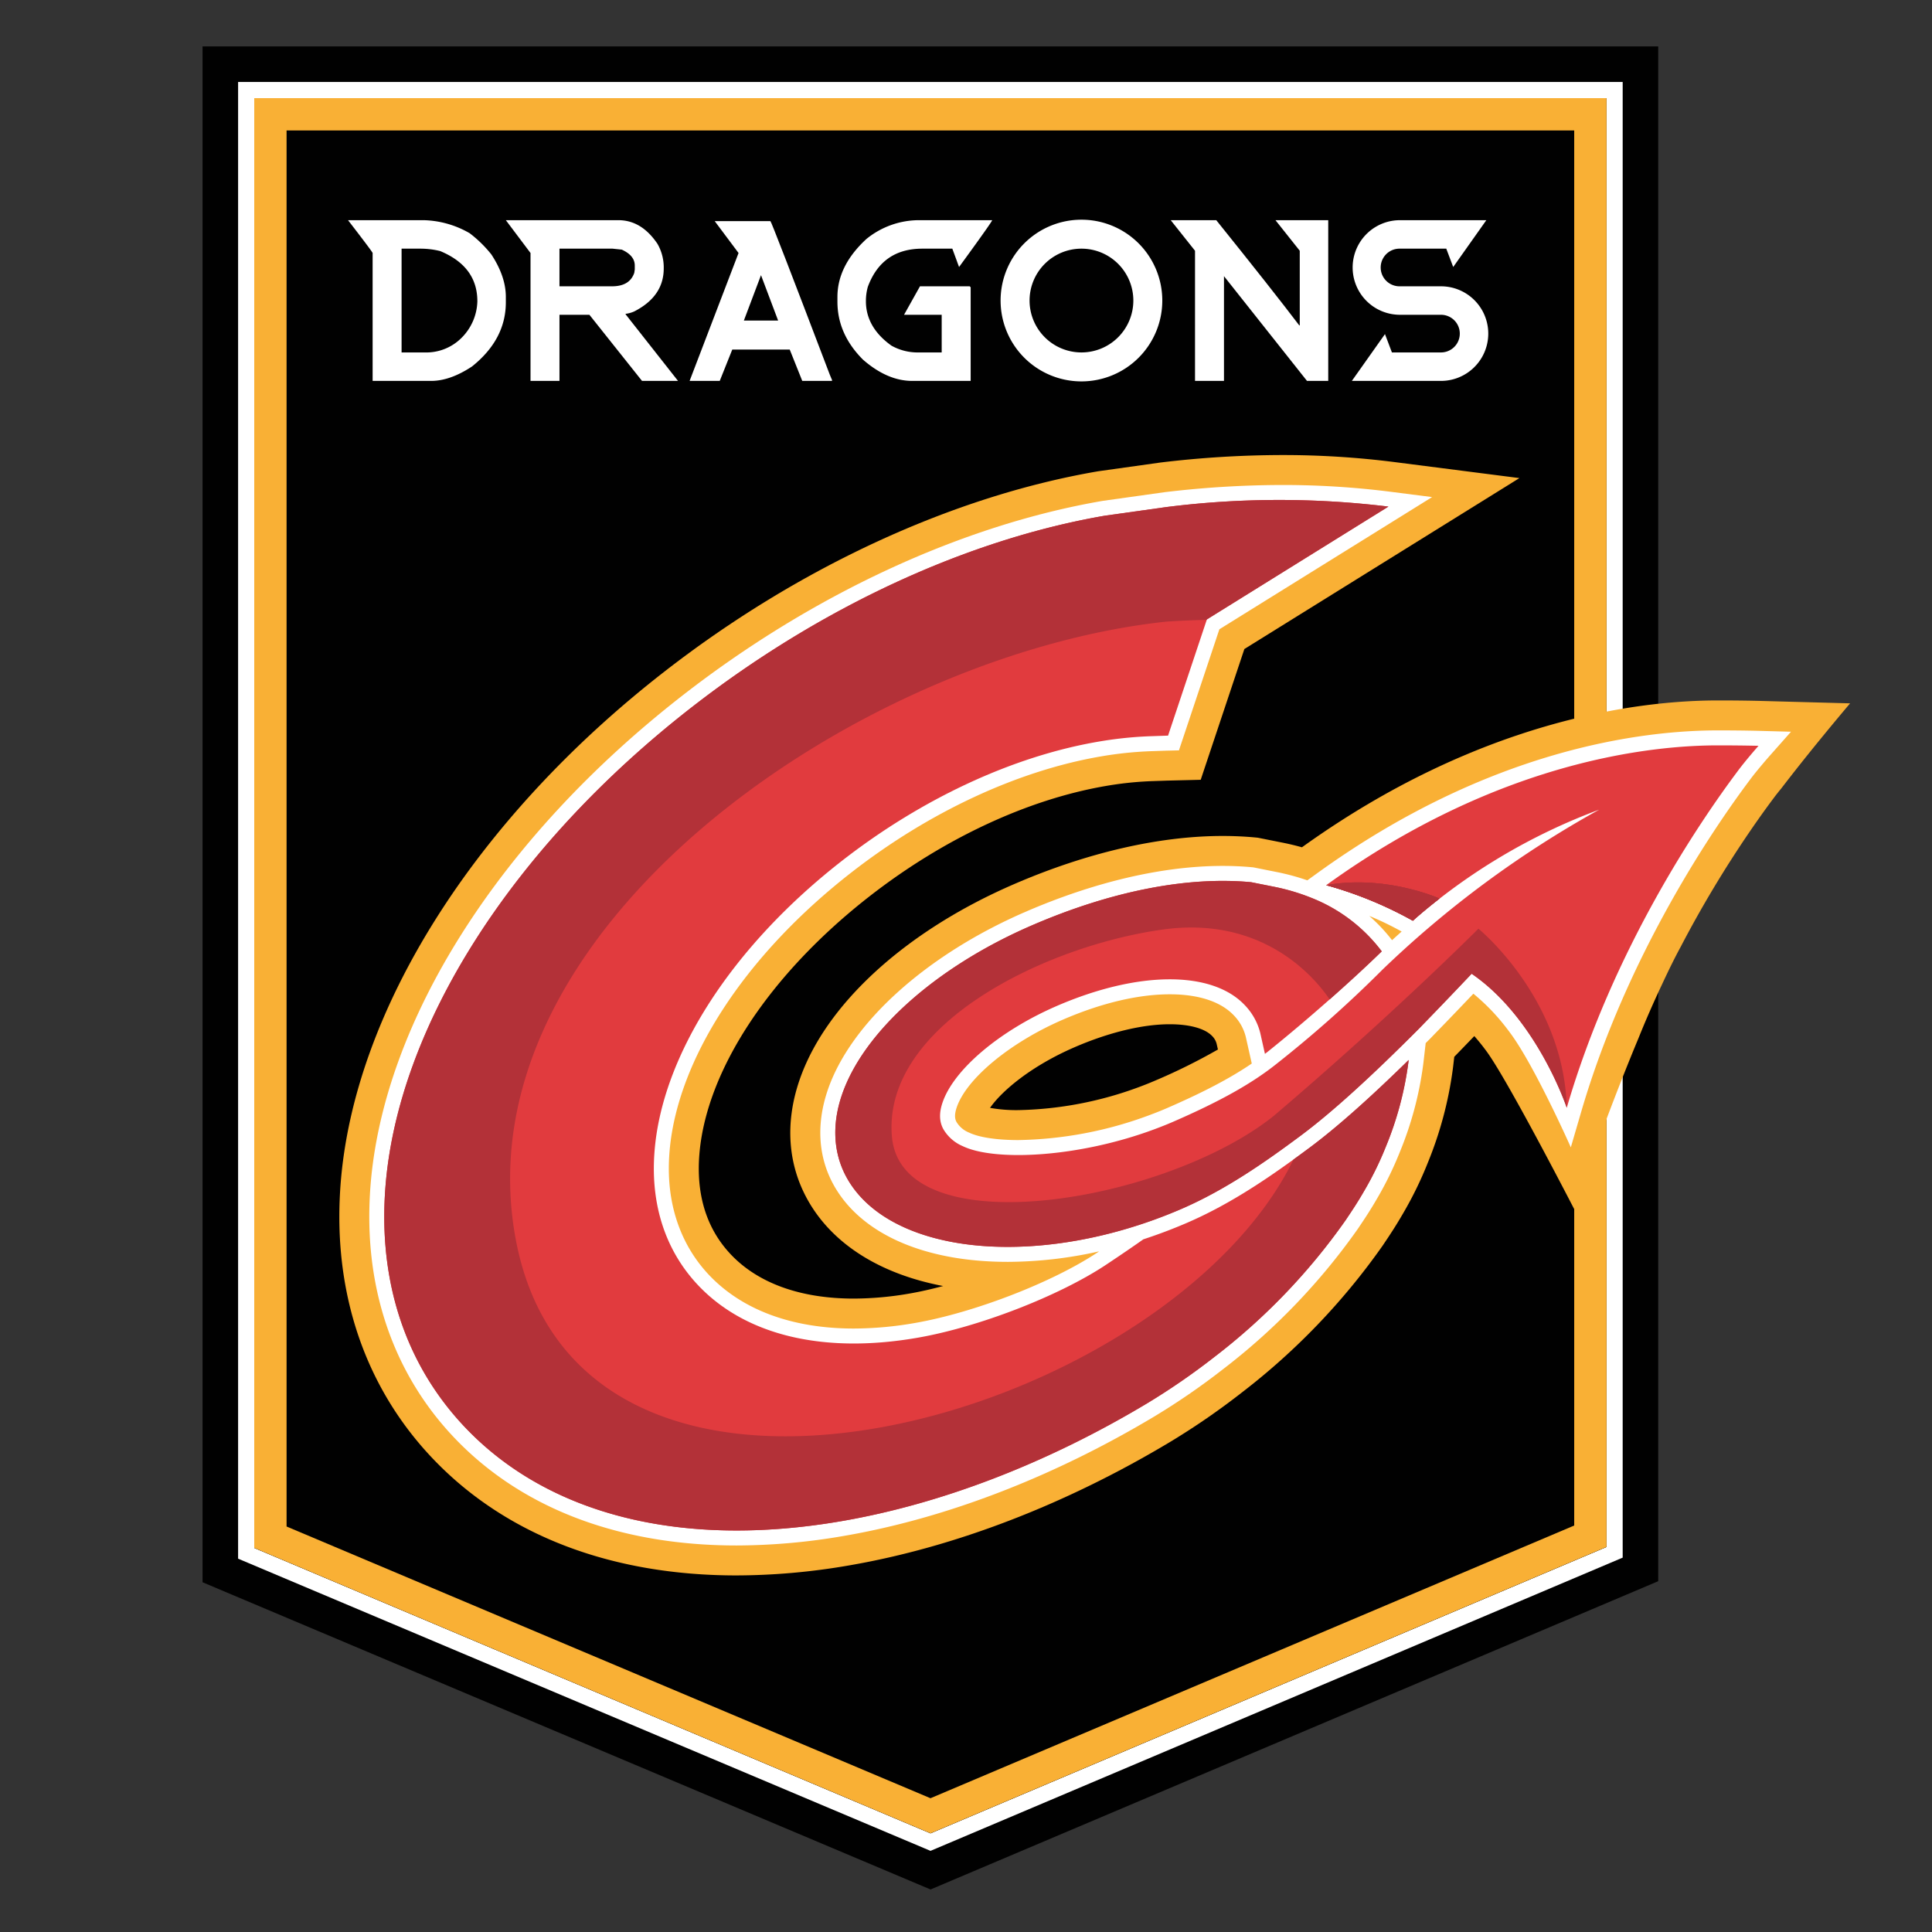
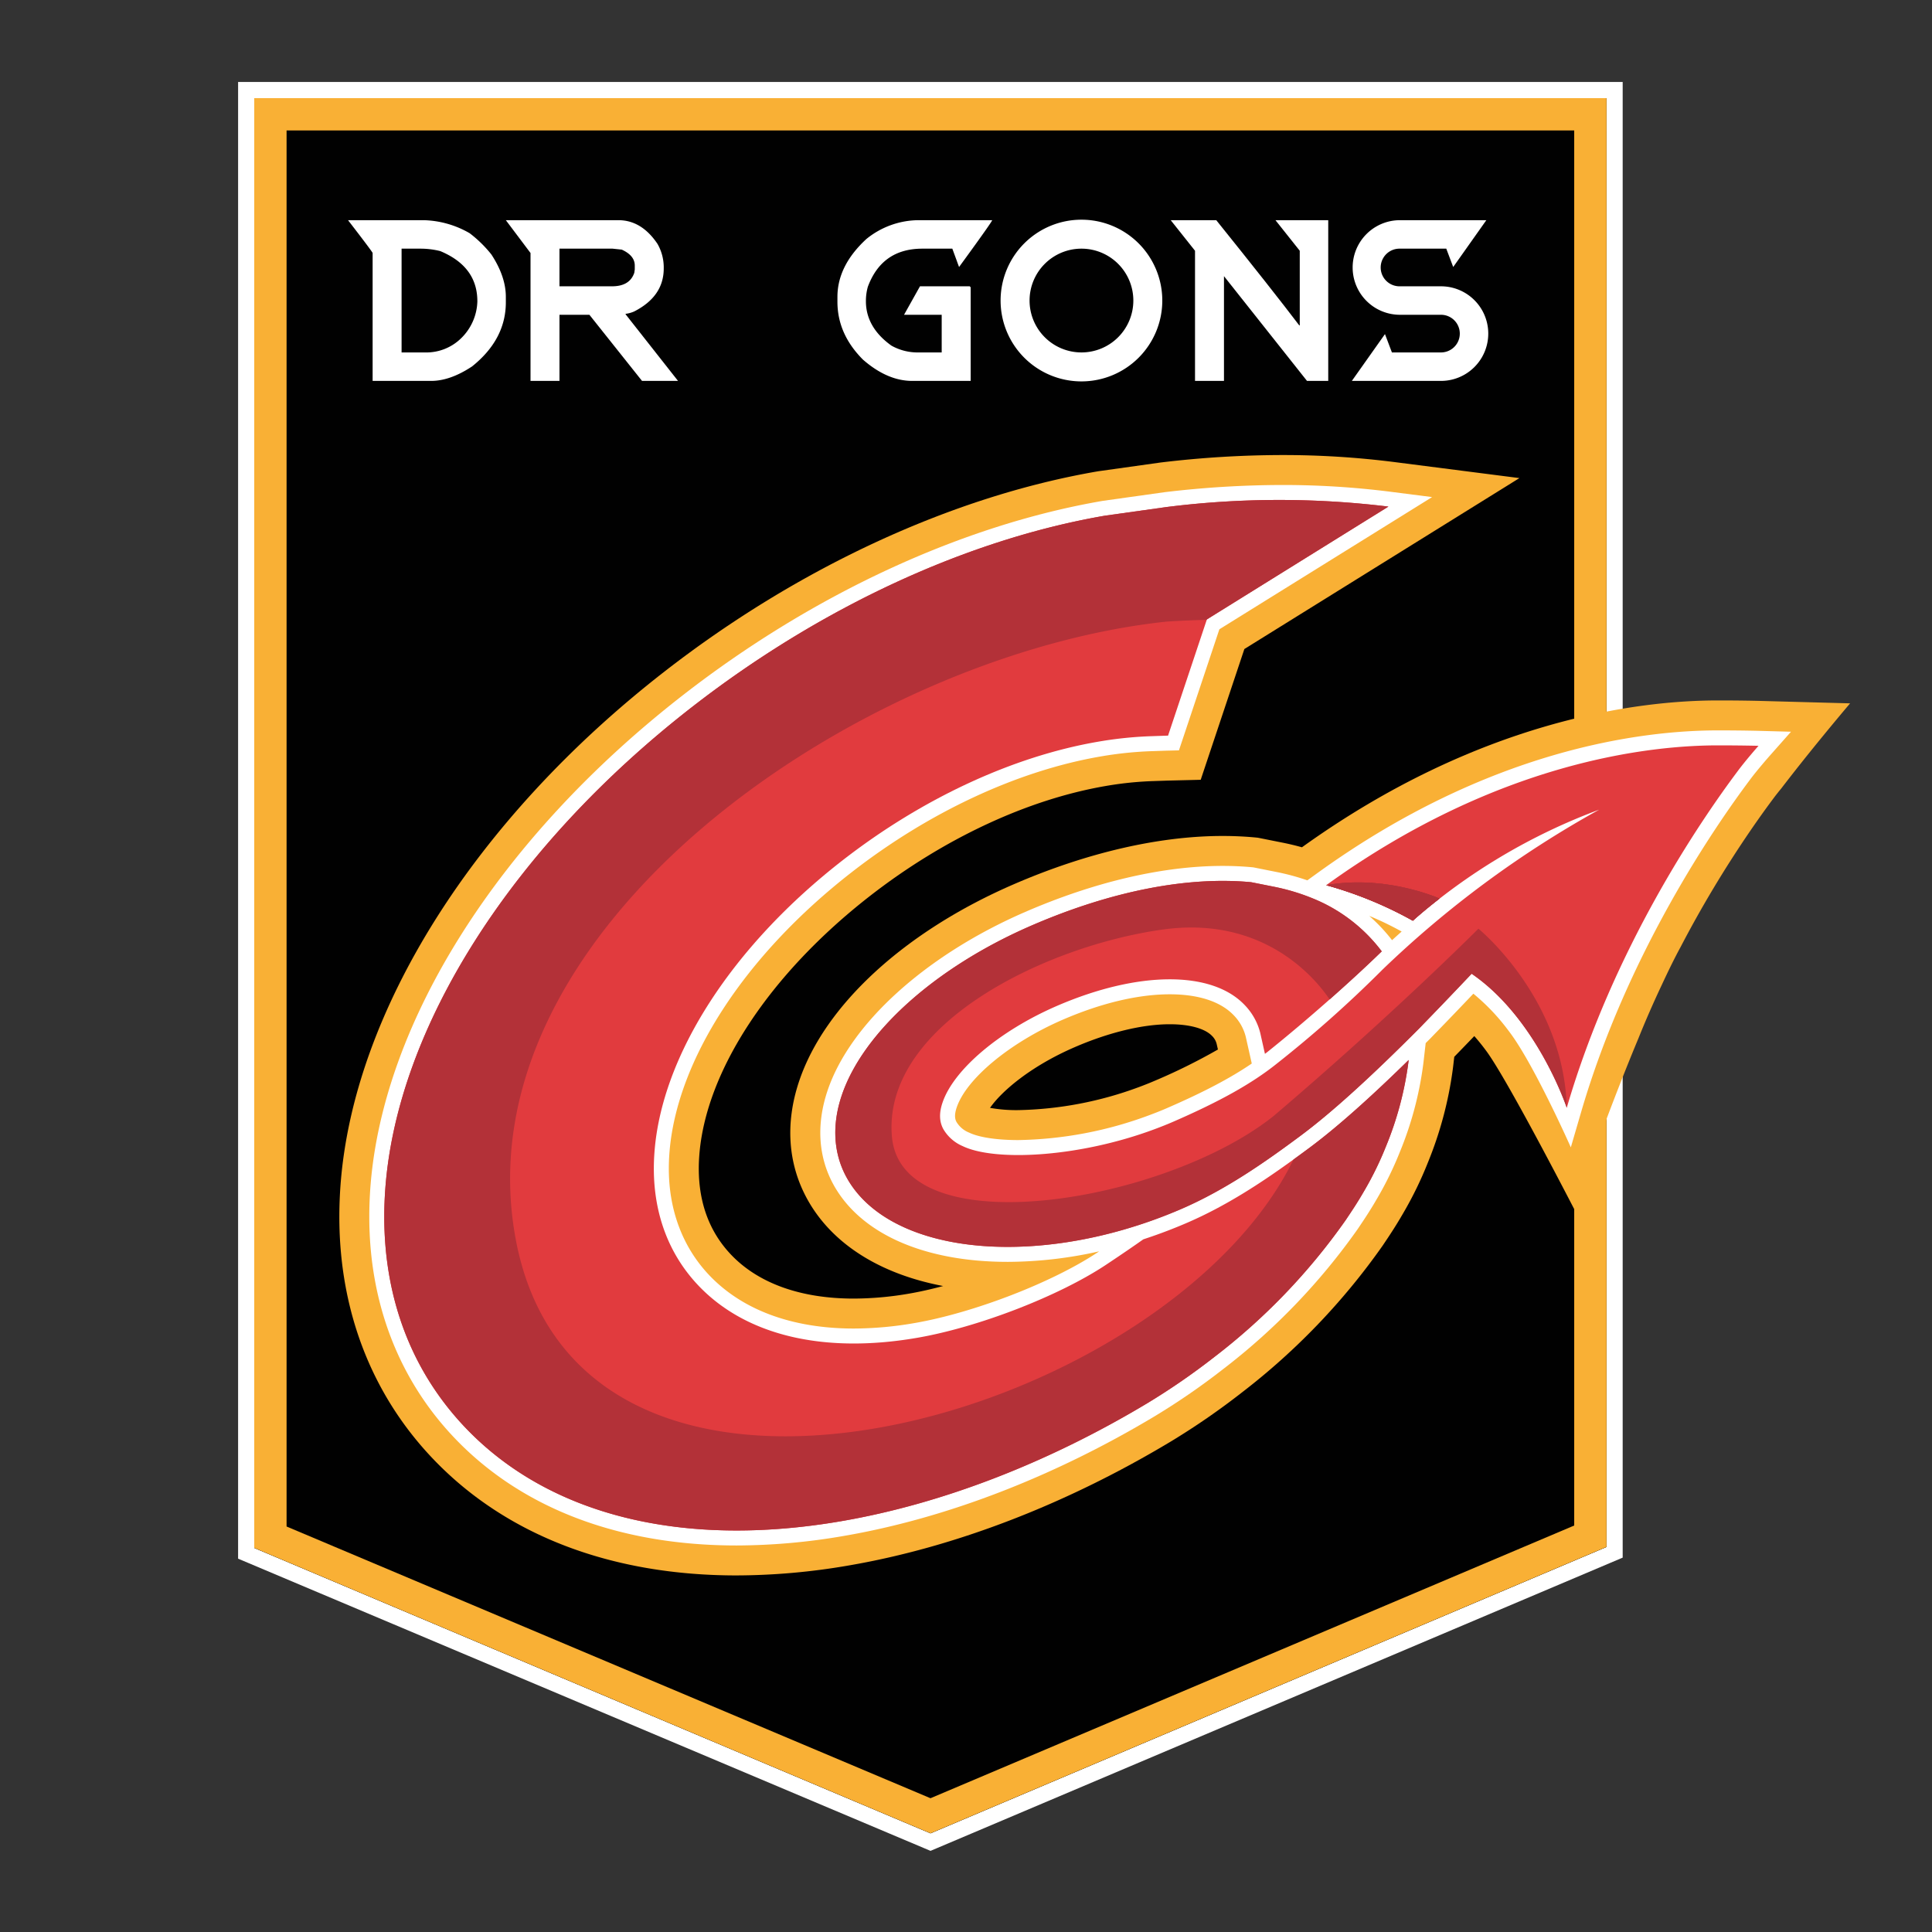
<svg xmlns="http://www.w3.org/2000/svg" id="Layer_12" data-name="Layer 12" width="500" height="500" viewBox="0 0 500 500">
  <rect x="0" y="0" width="500" height="500" fill="#333333" stroke="none" />
  <defs>
    <style>.cls-1{fill:#010101;}.cls-2{fill:#fff;}.cls-3{fill:#f9b035;}.cls-4{fill:#e13b3e;}.cls-5{fill:#b33138;}</style>
  </defs>
  <title>104260</title>
  <polygon class="cls-1" points="65.801 400.606 240.818 474.461 415.767 400.345 415.767 25.398 65.801 25.398 65.801 400.606" />
-   <path class="cls-1" d="M415.767,25.398V400.345l-174.95,74.116L65.801,400.606V25.398h349.966M429.15,12.015H52.419v397.47l8.179,3.452,175.015,73.856,5.214,2.199,5.209-2.208,174.952-74.116,8.162-3.459V12.015Z" />
  <polygon class="cls-1" points="65.801 400.606 240.818 474.461 415.767 400.345 415.767 25.398 65.801 25.398 65.801 400.606" />
  <path class="cls-2" d="M415.767,25.398V400.345l-174.95,74.116L65.801,400.606V25.398h349.966m4.183-4.183H61.62V403.382l2.554,1.078,175.016,73.855,1.63.687,1.628-.689,174.95-74.118,2.551-1.08v-381.9Z" />
  <polygon class="cls-1" points="65.801 400.606 240.818 474.461 415.767 400.345 415.767 25.398 65.801 25.398 65.801 400.606" />
  <path class="cls-3" d="M407.404,33.763V394.805L240.81,465.38,74.166,395.058V33.763H407.404m8.363-8.365H65.801V400.607l175.016,73.855,174.95-74.117V25.398Z" />
-   <path class="cls-1" d="M263.449,274.969l-.015.007a2.168,2.168,0,0,1,.71.191,1.187,1.187,0,0,1,.686,1.078.988.988,0,0,1-.69.878c-.126.062-.251.129-.376.191l.007.002a14.496,14.496,0,0,1,4.082-1.571s-1.24-.671-5.779-.878c-.052-.002-.08.009-.129.007C262.445,274.907,262.942,274.928,263.449,274.969Z" />
  <path class="cls-2" d="M119.419,87.461a12.861,12.861,0,0,1-9.494,3.748H103.93V64.352h4.998a21.244,21.244,0,0,1,4.995.625q9.618,3.997,9.619,12.99a13.839,13.839,0,0,1-4.123,9.494m7.746-21.609a31.779,31.779,0,0,0-5.622-5.498,24.922,24.922,0,0,0-11.867-3.372H90.069s6.366,8.225,6.366,8.494V98.58h15.115q4.966,0,10.618-3.748,8.746-6.993,8.744-16.613V76.845q0-5.279-3.746-10.993" />
  <path class="cls-2" d="M144.791,74.097V64.352h13.741l2.374.248q3.372,1.532,3.373,4.122v1l-.124.876q-1.188,3.496-5.747,3.497Zm17.114,7.245v-.125a7.721,7.721,0,0,0,2.25-.626q7.618-3.901,7.62-11.117v-.376a12.239,12.239,0,0,0-1.625-5.994q-4.122-6.124-10.118-6.122H130.912l6.386,8.494V98.579h7.494V81.467h7.746L166.155,98.579H175.47Z" />
-   <path class="cls-2" d="M214.746,96.957Q199.631,57.23,199.383,57.232H184.971l6.165,8.245L178.468,98.579h7.799l3.246-8.119h14.866l3.247,8.119h7.621l.126-.124ZM192.51,82.965l4.436-11.752L201.38,82.965Z" />
  <path class="cls-2" d="M238.088,74.097l-4.124,7.37H243.71V91.209h-5.872a13.876,13.876,0,0,1-7.119-1.748c-4.415-3.145-6.622-7.02-6.622-11.493a13.646,13.646,0,0,1,.499-3.748q3.657-9.867,14.116-9.868h7.747l1.242,3.373-.007.002.503,1.349.01.021s8.57-11.7,8.57-12.116H237.713a21.601,21.601,0,0,0-13.49,4.871q-7.495,6.903-7.496,14.99v1.251q0,8.37,6.622,14.991,6.306,5.496,12.742,5.495h15.117V74.346l-.251-.249H238.088Z" />
  <path class="cls-2" d="M279.877,91.209a13.428,13.428,0,1,1,13.43-13.428,13.428,13.428,0,0,1-13.43,13.428m0-34.352a20.924,20.924,0,1,0,20.924,20.924,20.924,20.924,0,0,0-20.924-20.924" />
  <path class="cls-2" d="M330.086,56.982l6.29,7.913v19.32h-.124q-7.121-9.371-21.485-27.233H302.98l6.29,7.913V98.579h7.494V71.472l21.487,27.108h5.496V56.982Z" />
  <path class="cls-2" d="M372.921,74.097H362.194a4.873,4.873,0,0,1,0-9.746h12.1L376.091,69.1l8.571-12.116h-22.467a12.241,12.241,0,0,0,0,24.481h10.727a4.873,4.873,0,1,1,0,9.746H360.227l-1.798-4.748-8.571,12.114h23.063a12.24,12.24,0,0,0,0-24.481" />
  <path class="cls-3" d="M455.418,181.394c-.182-.005-4.518-.118-10.448-.12H444.58c-20.465,0-61.596,4.945-107.635,38.004-1.645-.46-3.317-.861-4.992-1.195l-5.869-1.172-.583-.115-.593-.057c-2.737-.259-5.585-.391-8.465-.391-16.514-.001-35.25,4.337-54.185,12.544-28.061,12.173-48.78,31.18-55.42,50.846-3.703,10.97-2.941,21.628,2.205,30.82,6.41,11.444,18.798,19.179,35.039,22.262-3.046.816-5.995,1.482-8.736,1.954a85.031,85.031,0,0,1-14.383,1.299c-13.691,0-24.667-3.92-31.741-11.338-5.561-5.829-8.38-13.344-8.38-22.333,0-1.038.042-2.151.128-3.31,1.611-21.835,18.15-46.983,44.242-67.267,19.101-14.843,40.74-24.933,60.93-28.408a89.092,89.092,0,0,1,11.748-1.254l4.269-.145.087-.002.338-.007,8.157-.201,2.584-7.74,8.716-26.101,43.423-26.984,27.761-17.252-32.419-4.157a228.417,228.417,0,0,0-28.966-1.809,265.918,265.918,0,0,0-31.382,1.919l-.12.014-.119.017-15.85,2.225-.179.025-.179.031c-37.619,6.483-77.402,24.872-112.02,51.782-49.173,38.224-80.525,87.92-83.867,132.938-.2,2.753-.303,5.495-.303,8.158,0,24.375,8.383,46.044,24.241,62.67,18.843,19.741,46.017,30.174,78.59,30.174a171.914,171.914,0,0,0,29.088-2.591c27.363-4.707,56.147-15.79,83.238-32.048A188.261,188.261,0,0,0,321.4,360.373,174.159,174.159,0,0,0,357.8,322.41l.04-.059.04-.059,1.271-1.895c.588-.891,1.139-1.73,1.669-2.571q.465-.732.989-1.593c.473-.774.93-1.557,1.384-2.337a96.088,96.088,0,0,0,6.305-12.935,97.823,97.823,0,0,0,6.493-24.314c.045-.334.087-.67.125-1.004l.246-2.141.371-.384c1.628-1.673,3.275-3.377,4.815-4.982q1.143,1.294,2.254,2.728.464.602.906,1.205c4.822,6.571,18.108,31.988,22.707,40.873,5.085-15.018,11.059-30.909,16.623-44.255,1.951-4.852,4.01-9.521,6.119-13.983,1.675-3.607,3.251-6.8,4.677-9.437l.002.007a293.525,293.525,0,0,1,17.929-29.958l.033-.051c.032-.049.067-.099.1-.147,2.386-3.487,4.477-6.369,6.119-8.564.583-.787,1.301-1.687,2.01-2.549,6.894-8.993,14.296-17.858,17.777-21.977ZM315.198,271.612a151.469,151.469,0,0,1-16.374,8.101c-1.176.51-2.508,1.042-4.065,1.621a94.728,94.728,0,0,1-31.251,5.965,38.846,38.846,0,0,1-7.29-.584c2.997-4.304,10.473-10.747,21.87-15.688,8.85-3.838,17.604-5.953,24.647-5.953,5.122,0,9.114,1.105,10.949,3.031a4.343,4.343,0,0,1,1.234,2.271Z" />
  <path class="cls-2" d="M455.21,189.144c-.044-.002-4.413-.117-10.239-.119H444.58c-19.608,0-59.142,4.796-103.625,36.917L338.34,227.83a60.119,60.119,0,0,0-7.904-2.144l-5.869-1.172-.196-.039-.198-.02c-2.493-.236-5.095-.356-7.731-.356-15.463-.002-33.134,4.115-51.103,11.905-25.693,11.145-45.297,28.853-51.159,46.213-2.981,8.835-2.419,17.327,1.627,24.555,7.047,12.583,23.436,19.797,44.967,19.797a108.641,108.641,0,0,0,23.687-2.722c-.147.097-.281.189-.429.288-11.745,7.795-32.11,15.653-47.372,18.276a92.724,92.724,0,0,1-15.697,1.412c-15.86,0-28.775-4.751-37.352-13.739-6.884-7.218-10.521-16.792-10.521-27.684,0-1.227.05-2.531.146-3.876,1.773-23.99,19.422-51.212,47.216-72.819,20.088-15.613,42.95-26.241,64.372-29.929A96.877,96.877,0,0,1,297.6,194.415l4.372-.149.16-.003.257-.005,2.72-.065.863-2.581,9.6-28.752,45.798-28.46,9.254-5.752L359.82,127.261a221.036,221.036,0,0,0-27.98-1.745,258.03,258.03,0,0,0-30.462,1.864l-15.931,2.235-.06.01-.059.01c-36.389,6.27-74.949,24.121-108.58,50.263C129.275,216.8,99.035,264.422,95.854,307.291c-.187,2.559-.282,5.11-.282,7.584,0,22.343,7.641,42.164,22.099,57.319,17.341,18.169,42.577,27.774,72.979,27.774a164.484,164.484,0,0,0,27.773-2.477c26.428-4.548,54.288-15.287,80.565-31.058a180.706,180.706,0,0,0,17.654-12.181,166.371,166.371,0,0,0,34.771-36.233l1.297-1.936c.535-.807,1.054-1.598,1.553-2.391.294-.467.604-.963.93-1.496.445-.73.874-1.464,1.302-2.199a88.164,88.164,0,0,0,5.783-11.857,89.938,89.938,0,0,0,6.03-22.52c.038-.289.072-.575.106-.859l.552-4.808c.39-.391.762-.754,1.16-1.153l1.029-1.067c3.828-3.931,7.741-8.03,10.152-10.566a53.874,53.874,0,0,1,8.624,8.954q.524.68,1.026,1.363c6.337,8.635,15.571,29.448,15.571,29.448l2.672-9.147c11.937-40.889,34.474-73.676,43.608-85.876,2.008-2.711,5.166-6.284,5.197-6.319l5.508-6.22Zm-100.851,47.892a79.125,79.125,0,0,1,8.387,4.045q-1.252,1.111-2.483,2.234A44.871,44.871,0,0,0,354.359,237.036ZM323.956,275.24c-5.56,3.798-12.585,7.479-22.046,11.584-1.305.565-2.758,1.145-4.442,1.774a101.409,101.409,0,0,1-33.959,6.452c-5.524,0-10.148-.702-12.685-1.925a6.681,6.681,0,0,1-3.279-2.76c-.324-.582-.68-1.618.045-3.753,2.514-7.459,13.787-16.786,27.415-22.697,9.945-4.311,19.535-6.591,27.732-6.591,7.445,0,13.171,1.878,16.559,5.433a12.186,12.186,0,0,1,3.117,5.61l1.172,5.222Z" />
  <path class="cls-4" d="M379.289,250.977l.015.01-.015-.01Z" />
  <path class="cls-4" d="M338.947,297.001q-2.064,1.537-4.191,3.076c-8.355,6.052-17.403,11.982-27.392,16.315-3.561,1.544-7.223,2.94-10.886,4.151l-.587.196c-2.178,1.538-5.32,3.705-9.716,6.625-12.056,8-32.895,16.123-48.859,18.868-24.177,4.169-44.245-.613-56.512-13.472-7.626-7.995-11.593-18.423-11.593-30.359,0-1.367.056-2.755.159-4.161,1.85-25.065,20.056-53.326,48.7-75.595,20.58-15.992,44.05-26.894,66.095-30.687a100.303,100.303,0,0,1,13.29-1.416l4.38-.149c.154-.005.305-.005.458-.01l10.01-29.971.033-.107,46.986-29.199a233.372,233.372,0,0,0-57.488.122c-1.101.155-15.852,2.225-15.852,2.225-35.771,6.165-73.72,23.745-106.86,49.504C132.502,219.2,102.82,265.791,99.721,307.575q-.274,3.696-.275,7.299c0,21.37,7.199,40.144,21.03,54.643,21.624,22.659,56.171,31.236,97.287,24.154,25.976-4.47,53.372-15.041,79.231-30.561a177.197,177.197,0,0,0,17.27-11.917,161.562,161.562,0,0,0,33.956-35.371l1.269-1.895c.508-.767,1.012-1.533,1.496-2.302.288-.455.583-.933.898-1.446.433-.71.848-1.421,1.262-2.131a84.859,84.859,0,0,0,5.524-11.32,86.375,86.375,0,0,0,5.797-21.621q.053-.398.097-.787C354.219,284.452,345.799,291.904,338.947,297.001Z" />
  <path class="cls-5" d="M334.756,300.077c-32.84,67.302-184.699,110.733-201.325,20.436C118.667,240.332,222.381,169.356,301.836,160.877c3.587-.244,7.055-.378,10.468-.465l.034-.107,46.985-29.199a233.372,233.372,0,0,0-57.488.122c-1.101.155-15.852,2.225-15.852,2.225-35.771,6.165-73.72,23.745-106.86,49.504C132.502,219.2,102.819,265.791,99.719,307.576q-.271,3.696-.273,7.299c0,21.37,7.199,40.144,21.03,54.643,21.624,22.659,56.171,31.236,97.287,24.154,25.976-4.47,53.372-15.041,79.229-30.561a176.914,176.914,0,0,0,17.272-11.917,161.518,161.518,0,0,0,33.956-35.371l1.269-1.895c.508-.767,1.012-1.533,1.496-2.302.288-.455.585-.933.898-1.446.433-.71.848-1.421,1.262-2.131a85.084,85.084,0,0,0,5.524-11.32,86.376,86.376,0,0,0,5.797-21.621q.053-.399.097-.787c-10.345,10.134-18.764,17.586-25.616,22.683Q336.883,298.538,334.756,300.077Z" />
  <path class="cls-4" d="M444.969,192.902h-.008c-17.521-.061-57.152,3.987-101.739,36.181a101.373,101.373,0,0,1,22.427,9.198,154.959,154.959,0,0,1,48.218-28.739l.004-.002a267.479,267.479,0,0,0-56.195,41.504l-.361.366a310.885,310.885,0,0,1-26.89,23.866c-6.412,5.134-14.732,9.791-26.973,15.102-1.526.66-3.073,1.269-4.628,1.849-19.749,7.369-41.407,8.382-49.685,4.387a10.626,10.626,0,0,1-4.975-4.351c-1.082-1.944-1.162-4.203-.244-6.901,2.881-8.549,14.754-18.592,29.541-25.005,21.016-9.112,40.11-9.224,48.639-.278a16.019,16.019,0,0,1,4.062,7.29s.711,3.178,1.203,5.366c.209-.162.435-.323.639-.487,5.08-4.06,10.718-8.836,16.101-13.592,4.926-4.353,9.641-8.691,13.492-12.447a42.099,42.099,0,0,0-16.434-13.099,54.454,54.454,0,0,0-11.488-3.627l-5.869-1.171c-16.27-1.544-36.009,2.179-56.925,11.247-24.716,10.722-43.506,27.544-49.029,43.898-2.623,7.769-2.16,15.176,1.334,21.42,9.764,17.429,40.047,22.464,71.595,13.36a124.809,124.809,0,0,0,15.04-5.401c11.296-4.899,21.484-11.995,30.811-18.944,7.902-5.879,17.96-14.984,30.748-27.83l.987-1.025c6.184-6.35,12.493-13.035,12.493-13.035,16.951,11.601,24.618,34.693,24.618,34.693,12.025-41.185,34.438-74.041,44.23-87.117,2.118-2.862,5.395-6.563,5.395-6.563S450.812,192.902,444.969,192.902Z" />
  <path class="cls-5" d="M372.534,232.552l.003-.005s-13.858-6.249-29.314-3.462a101.328,101.328,0,0,1,22.427,9.197C365.649,238.282,368.094,235.984,372.534,232.552Z" />
  <path class="cls-5" d="M382.616,240.342s-21.889,21.995-52.956,48.438c-8.813,7.065-21.581,13.032-35.031,17.017-29.437,8.72-62.14,7.933-63.804-11.688-2.422-28.585,39.002-49.175,70.009-53.535,26.635-3.746,40.024,13.223,43.272,18.084,4.926-4.353,9.641-8.691,13.492-12.447a42.117,42.117,0,0,0-16.434-13.099,54.423,54.423,0,0,0-11.488-3.627l-5.869-1.171c-16.27-1.544-36.009,2.179-56.925,11.247-24.716,10.722-43.505,27.544-49.029,43.898-2.623,7.771-2.16,15.177,1.334,21.42,9.764,17.429,40.047,22.464,71.595,13.36a124.786,124.786,0,0,0,15.04-5.401c11.296-4.899,21.484-11.995,30.811-18.944,7.902-5.879,17.96-14.984,30.748-27.83l.987-1.023c6.182-6.352,12.493-13.037,12.493-13.037,16.951,11.601,24.618,34.693,24.618,34.693C404.736,258.356,382.616,240.342,382.616,240.342Z" />
  <path class="cls-5" d="M372.534,232.552l.003-.005s-13.858-6.249-29.314-3.462a101.328,101.328,0,0,1,22.427,9.197C365.649,238.282,368.094,235.984,372.534,232.552Z" />
  <path class="cls-5" d="M372.534,232.552l.003-.005s-13.858-6.249-29.314-3.462a101.328,101.328,0,0,1,22.427,9.197C365.649,238.282,368.094,235.984,372.534,232.552Z" />
</svg>